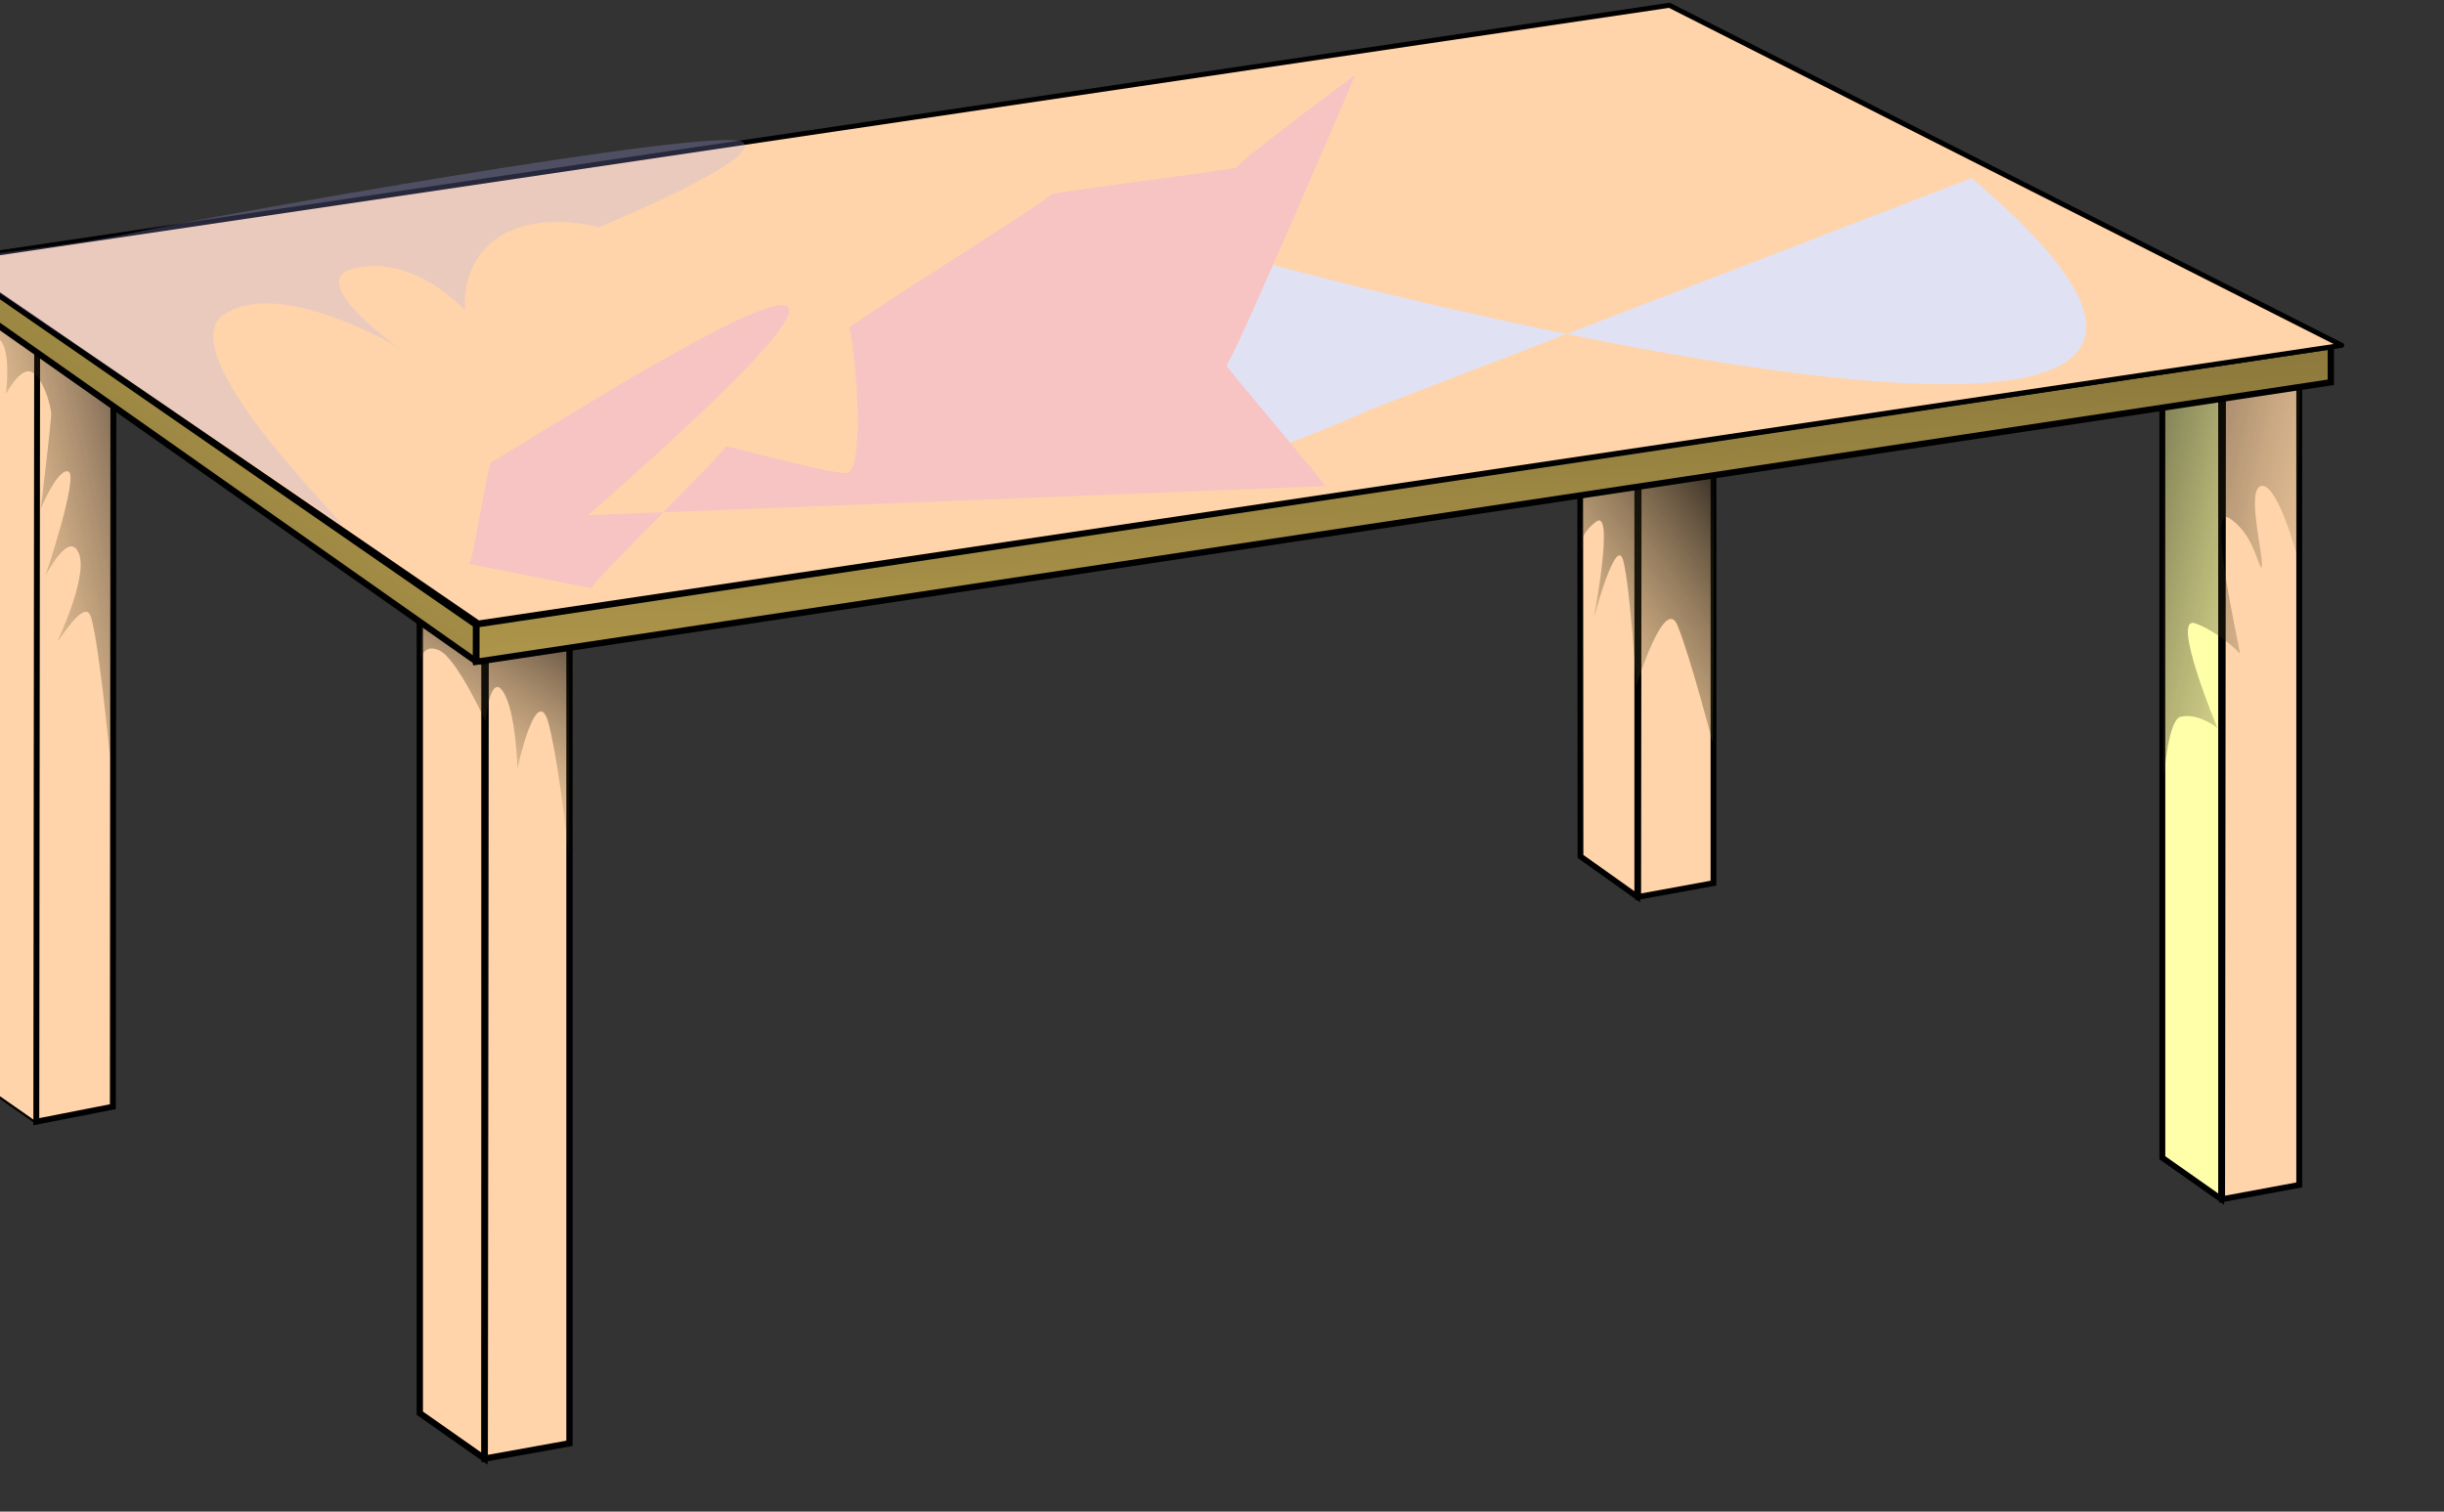
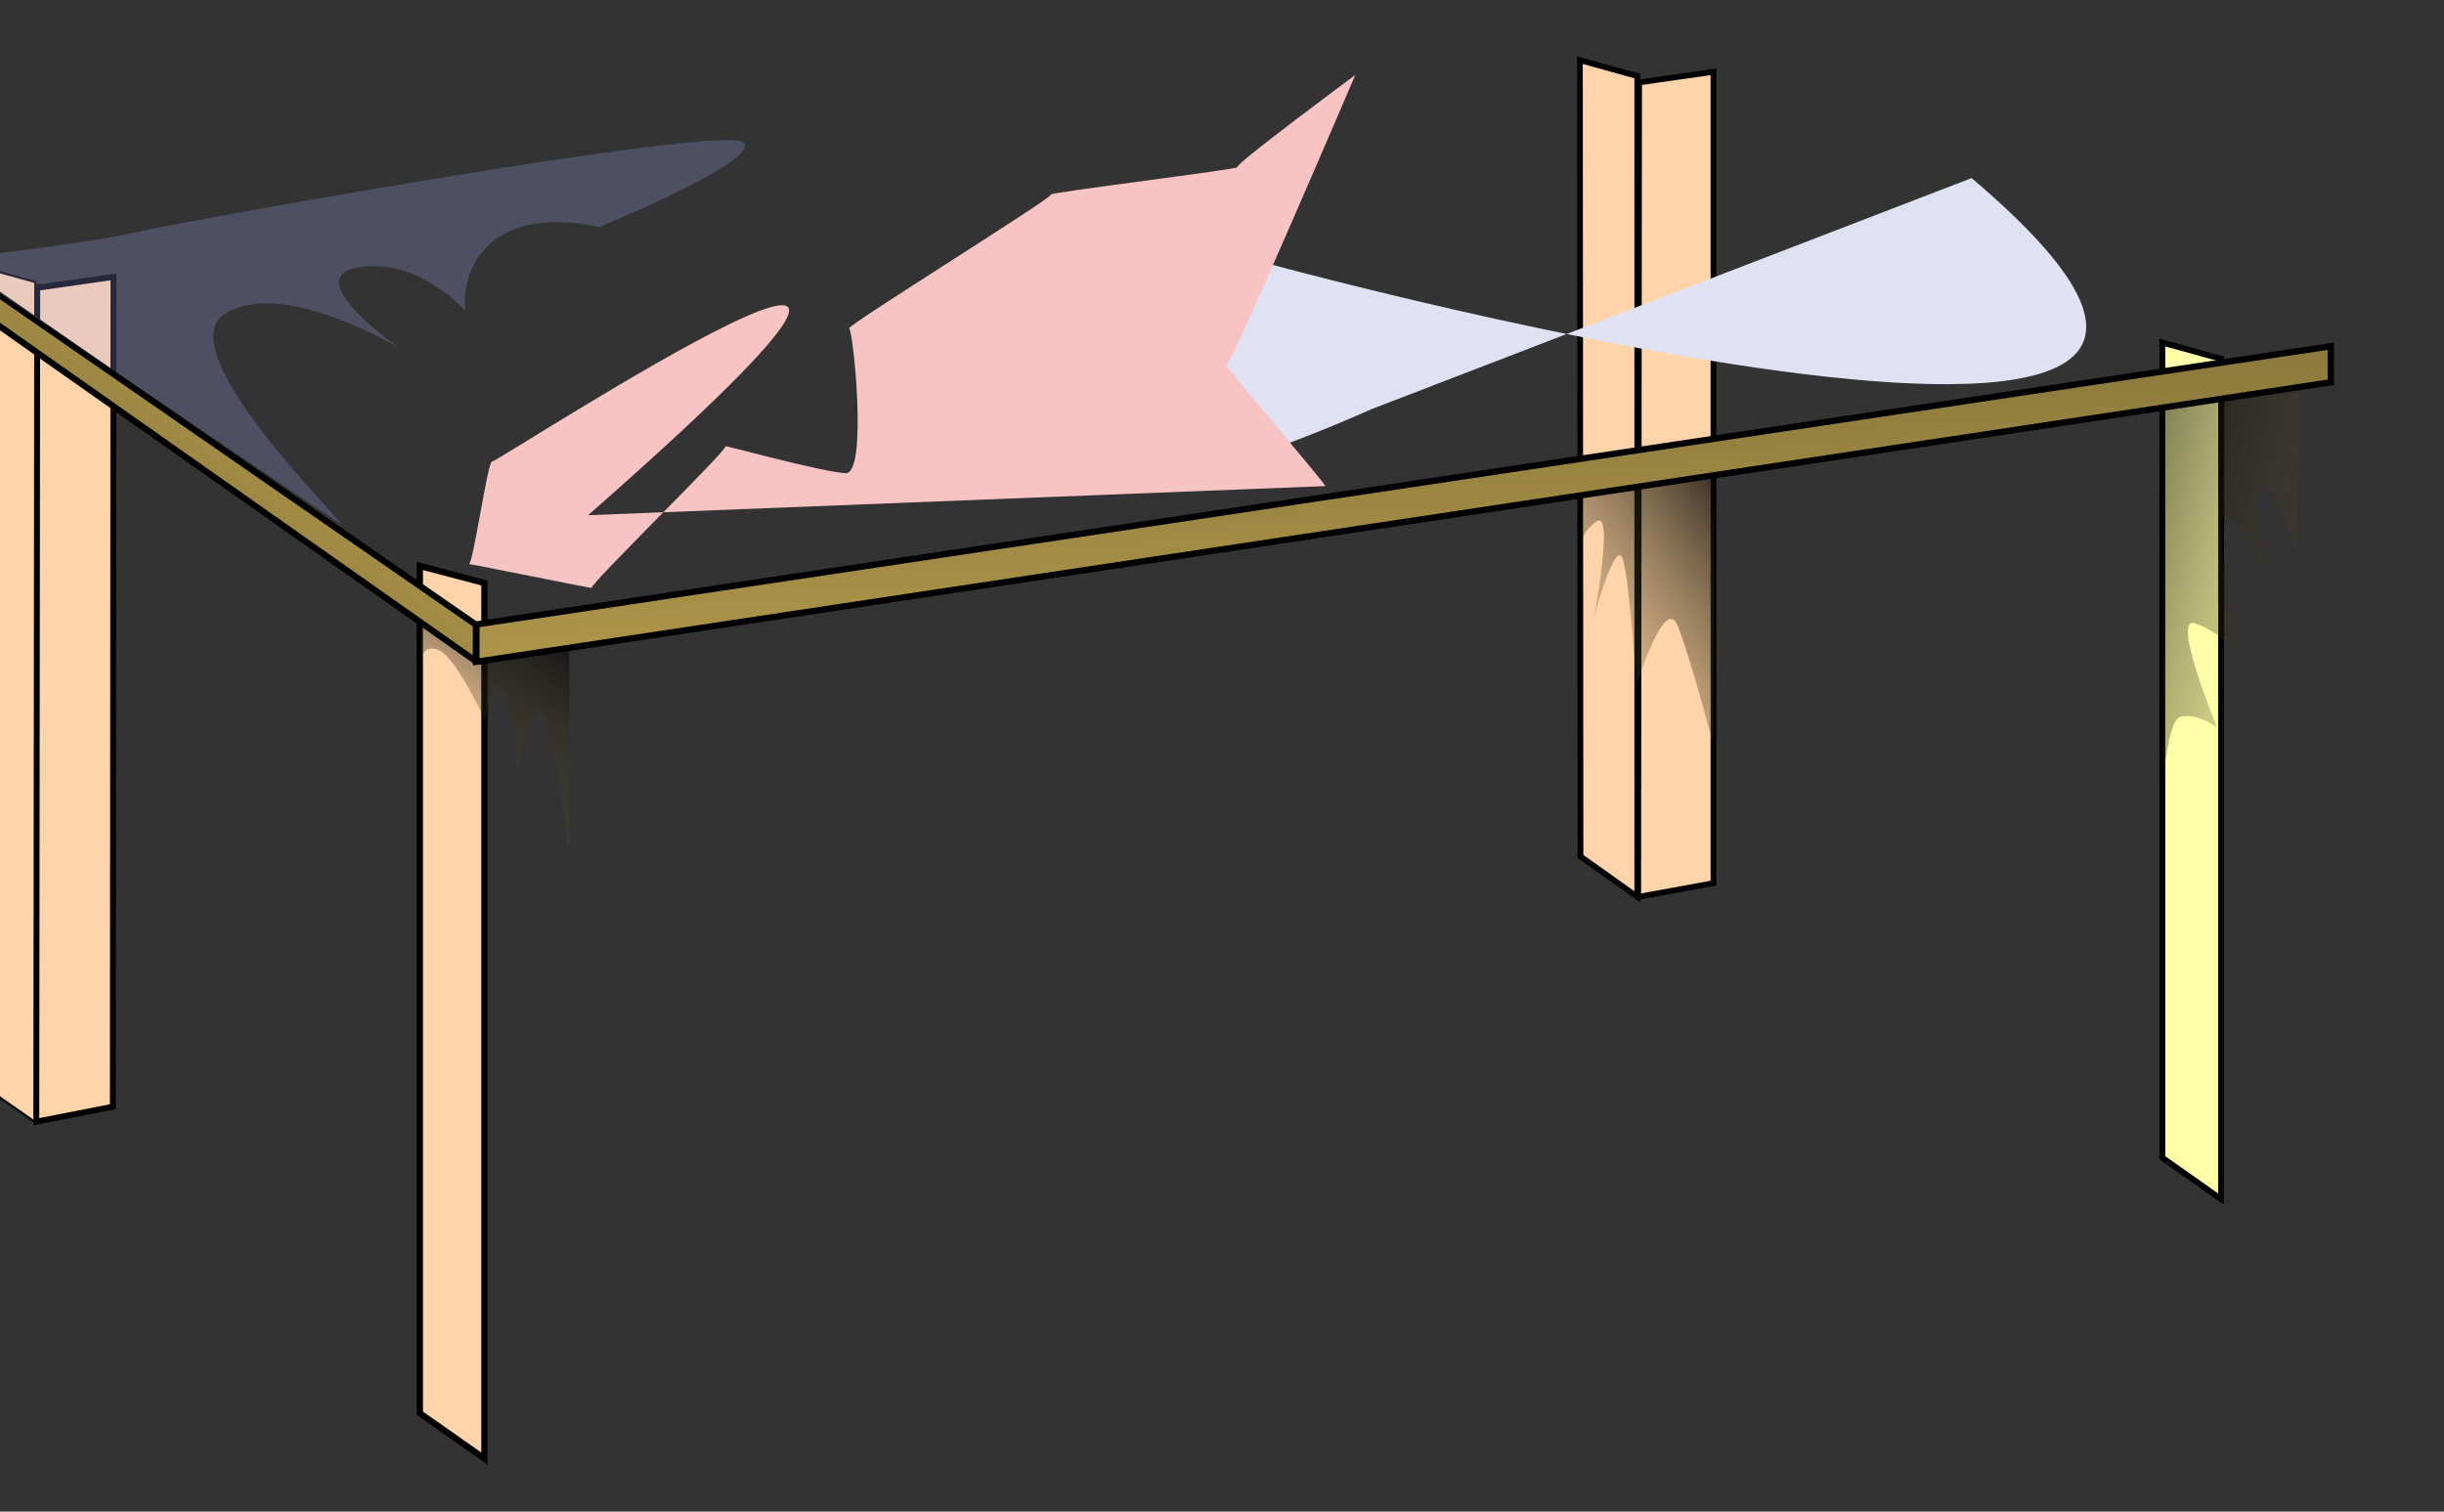
<svg xmlns="http://www.w3.org/2000/svg" xmlns:xlink="http://www.w3.org/1999/xlink" width="295" height="182.5">
  <rect width="100%" height="100%" fill="#333333" stroke="none" />
  <title>marble table</title>
  <defs>
    <linearGradient id="linearGradient7629">
      <stop id="stop7630" offset="0" stop-color="#000000" />
      <stop id="stop7631" offset="1" stop-opacity="0" stop-color="#806f37" />
    </linearGradient>
    <linearGradient id="linearGradient7620">
      <stop id="stop7621" offset="0" stop-color="#fafafa" />
      <stop id="stop7622" offset="1" stop-opacity="0" stop-color="#806f37" />
    </linearGradient>
    <linearGradient id="linearGradient3567">
      <stop id="stop3568" offset="0" stop-color="#806f37" />
      <stop id="stop3569" offset="1" stop-color="#bea451" />
    </linearGradient>
    <linearGradient id="linearGradient1683">
      <stop id="stop1684" offset="0" stop-color="#806f37" />
      <stop id="stop1685" offset="1" stop-color="#574b25" />
    </linearGradient>
    <linearGradient id="linearGradient6820" x1="-0.016" x2="1.095" xlink:href="#linearGradient1683" y1="0.489" y2="0.489" />
    <linearGradient id="linearGradient6821" x1="0.952" x2="-0.133" xlink:href="#linearGradient1683" y1="0.556" y2="0.556" />
    <linearGradient id="linearGradient6822" x1="-0.016" x2="1.095" xlink:href="#linearGradient1683" y1="0.489" y2="0.489" />
    <linearGradient id="linearGradient6823" x1="0.952" x2="-0.133" xlink:href="#linearGradient1683" y1="0.556" y2="0.556" />
    <linearGradient id="linearGradient6824" x1="-0.016" x2="1.095" xlink:href="#linearGradient1683" y1="0.489" y2="0.489" />
    <linearGradient id="linearGradient6825" x1="0.952" x2="-0.133" xlink:href="#linearGradient1683" y1="0.556" y2="0.556" />
    <linearGradient id="linearGradient6826" x1="0.457" x2="0.753" xlink:href="#linearGradient3567" y1="-0.141" y2="1.21" />
    <linearGradient id="linearGradient6827" x1="-0.016" x2="1.095" xlink:href="#linearGradient1683" y1="0.489" y2="0.489" />
    <linearGradient id="linearGradient6828" x1="0.952" x2="-0.133" xlink:href="#linearGradient1683" y1="0.556" y2="0.556" />
    <linearGradient id="linearGradient6829" x1="0.034" x2="0.947" xlink:href="#linearGradient3567" y1="0.908" y2="0.044" />
    <linearGradient id="linearGradient6830" x1="0.002" x2="0.998" xlink:href="#linearGradient1683" y1="0.5" y2="0.5" />
    <linearGradient id="linearGradient7638" x1="0.247" x2="0.995" xlink:href="#linearGradient7620" y1="0.112" y2="0.701" />
    <linearGradient id="linearGradient8264" x1="1.015" x2="0.214" xlink:href="#linearGradient7629" y1="0.007" y2="1.148" />
    <linearGradient id="linearGradient8280" x1="-0.073" x2="1.22" xlink:href="#linearGradient7629" y1="0.181" y2="1.028" />
    <linearGradient id="linearGradient8907" x1="0.778" x2="0.469" xlink:href="#linearGradient7629" y1="0.037" y2="0.881" />
    <linearGradient id="linearGradient8912" x1="0.882" x2="0.02" xlink:href="#linearGradient7629" y1="0.047" y2="0.73" />
  </defs>
  <g>
    <title>Layer 1</title>
    <path d="m50.673,68.332l0,102.288l7.799,5.474l0,-105.709l-7.799,-2.053z" id="path1689" stroke-width="0.57pt" stroke="#000000" fill-rule="evenodd" fill="#ffd4aa" />
-     <path d="m58.628,71.196l-0.12,104.904l10.229,-1.846l0,-104.427l-10.109,1.368z" id="path2315" stroke-width="0.57pt" stroke="#000000" fill-rule="evenodd" fill="#ffd4aa" />
    <path d="m190.7,7.265l0.072,96.133l6.853,4.874l0,-99.083l-6.925,-1.924z" id="path4821" stroke-width="0.52pt" stroke="#000000" fill-rule="evenodd" fill="#ffd4aa" />
    <path d="m197.845,9.954l-0.106,98.329l9.084,-1.661l0,-97.951l-8.977,1.283z" id="path4822" stroke-width="0.52pt" stroke="#000000" fill-rule="evenodd" fill="#ffd4aa" />
    <path d="m261.002,41.354l0,98.423l7.1,4.996l0,-101.45l-7.1,-1.97z" id="path4825" stroke-width="0.533pt" stroke="#000000" fill-rule="evenodd" fill="#ffffaa" />
-     <path d="m268.324,44.106l-0.109,100.677l9.313,-1.727l0,-100.263l-9.204,1.313z" id="path4826" stroke-width="0.533pt" stroke="#000000" fill-rule="evenodd" fill="#ffd4aa" />
    <path d="m191.083,56.996l-0.143,9.27c0,0 -0.57,-1.569 1.711,-3.28c2.282,-1.711 -0.285,11.694 -0.285,11.694c0,0 2.71,-10.268 3.565,-6.988c0.856,3.28 1.569,15.117 1.569,15.117c0,0 3.423,-11.124 4.991,-7.273c1.569,3.851 4.278,14.261 4.278,14.261l0.143,-33.942l-15.83,1.141z" id="path7639" stroke-miterlimit="4" stroke-width="0" stroke="#000000" fill-rule="evenodd" fill="url(#linearGradient8264)" opacity="0.8" />
    <path d="m260.964,47.441l0.143,46.492c0.143,0 0.57,-7.558 2.282,-7.416c1.854,-0.428 4.278,1.284 4.278,1.426c0,0 -5.704,-13.691 -2.71,-12.693c2.852,0.998 5.705,3.851 5.419,3.708c0.143,0 -4.136,-18.254 -1.284,-16.4c2.852,1.854 3.423,5.562 3.851,5.99c0.57,-0.428 -1.854,-8.985 -0.143,-9.84c1.997,-0.856 4.421,8.272 4.421,8.272l0.428,-21.82l-16.686,2.282z" id="path8276" stroke-miterlimit="4" stroke-width="0" stroke="#000000" fill-rule="evenodd" fill="url(#linearGradient8280)" opacity="0.498" />
    <path d="m50.896,73.682l-0.143,6.275c0,0 0.143,-2.424 2.282,-1.426c2.139,0.998 5.562,8.557 5.562,8.557c0,0 0.57,-5.99 2.139,-3.565c1.569,2.424 1.711,9.27 1.711,9.27c0,0 2.424,-11.124 3.851,-5.134c1.426,5.99 2.424,16.543 2.424,16.543l0,-27.524l-10.125,1.569l-7.701,-4.564z" id="path8282" stroke-miterlimit="4" stroke-width="0" stroke="#000000" fill-rule="evenodd" fill="url(#linearGradient8907)" opacity="0.6" />
    <path d="m57.5,75.424l0,4.475l223.841,-33.745l0,-4.354l-223.794,33.58" id="path2941" stroke-width="0.57pt" stroke="#000000" fill-rule="evenodd" fill="url(#linearGradient6826)" />
    <path d="m-2.831,32.081l0.072,98.509l7.028,4.911l0,-101.45l-7.1,-1.97z" id="path5455" stroke-width="0.204pt" stroke="#000000" fill-rule="evenodd" fill="#ffd4aa" />
    <path d="m4.491,34.747l-0.109,100.677l9.24,-1.812l0.072,-100.178l-9.204,1.313l0,0z" id="path5456" stroke-width="0.533pt" stroke="#000000" fill-rule="evenodd" fill="#ffd4aa" />
-     <path d="m-2.84,35.296l0,6.151c0,0 1.412,-1.714 2.824,-0.403c1.412,1.311 0.733,6.517 0.733,6.517c0,0 1.591,-3.06 2.932,-2.713c1.398,0.362 2.564,4.133 2.528,5.258c-0.031,1.113 -1.252,11.307 -1.252,11.307c0,0 2.01,-4.891 3.321,-4.488c1.311,0.403 -2.695,12.493 -2.796,12.594c0.108,-0.032 2.838,-5.574 4.048,-2.75c1.21,2.824 -2.584,10.623 -2.543,10.623c0.143,0.101 2.981,-4.823 3.888,-3.21c0.908,1.613 2.427,17.111 2.427,17.111l0.428,-43.897l-16.538,-12.101z" id="path8908" stroke-miterlimit="4" stroke-width="0" stroke="#000000" fill-rule="evenodd" fill="url(#linearGradient8912)" opacity="0.5" />
    <path d="m57.442,79.834l-63.619,-44.755l-0.051,-3.713l63.679,44.06l-0.009,4.408z" id="path4191" stroke-width="0.57pt" stroke="#000000" fill-rule="evenodd" fill="url(#linearGradient6829)" />
-     <path d="m-6.165,31.427l63.908,43.789l224.912,-33.526l-81.154,-41.052l-207.666,30.789z" id="path4829" stroke-miterlimit="4" stroke-linejoin="round" stroke-width="0.6" stroke="#000000" fill-rule="evenodd" fill="#ffd4aa" />
    <path d="m41.228,63.33c0.202,0.202 -47.396,-32.068 -47.396,-32.068c0,0 15.328,-1.613 22.589,-3.227c7.261,-1.613 70.388,-12.908 73.211,-10.891c2.824,2.017 -17.345,10.286 -17.345,10.286c0,0 -7.261,-2.017 -12.101,1.21c-4.84,3.227 -4.034,8.874 -4.034,8.874c0,0 -5.647,-6.454 -12.908,-5.244c-7.261,1.21 4.84,9.681 4.84,9.681c0,0 -14.118,-8.471 -20.975,-4.034c-6.857,4.437 14.32,25.009 14.118,25.412z" id="path7634" stroke-miterlimit="4" stroke-width="0" stroke="#000000" fill-rule="evenodd" fill="#aaaaff" opacity="0.235" />
    <path id="svg_1" d="m237.978,21.5c59.028,49.996 -89.883,9.302 -90.554,8.72c-0.671,-0.581 -39.575,44.764 18.111,19.184" stroke-linecap="null" stroke-linejoin="null" stroke-dasharray="null" stroke-width="0" stroke="#56ffff" fill="#e1e1f4" />
    <path transform="rotate(-11.613 111.245 44.253)" id="svg_2" d="m68.193,53.732c69.939,-39.853 -9.617,-8.356 -10.054,-8.678c-0.437,-0.321 -4.808,11.892 -5.245,11.57c-0.437,-0.321 14.425,6.107 13.988,5.785c-0.437,-0.321 19.67,-13.177 19.233,-13.499c-0.437,-0.321 10.928,5.464 13.551,6.107c2.623,0.643 4.371,-16.713 3.934,-17.034c-0.437,-0.321 27.538,-10.606 27.101,-10.927c-0.437,-0.321 23.167,1.607 22.73,1.286c-0.437,-0.321 16.173,-8.035 16.173,-8.035c0,0 -21.856,31.497 -22.293,31.175c-0.437,-0.321 9.179,17.034 8.742,16.713" stroke-linecap="null" stroke-linejoin="null" stroke-dasharray="null" stroke-width="0" stroke="#aaffd4" fill="#f7c3c3" />
  </g>
</svg>